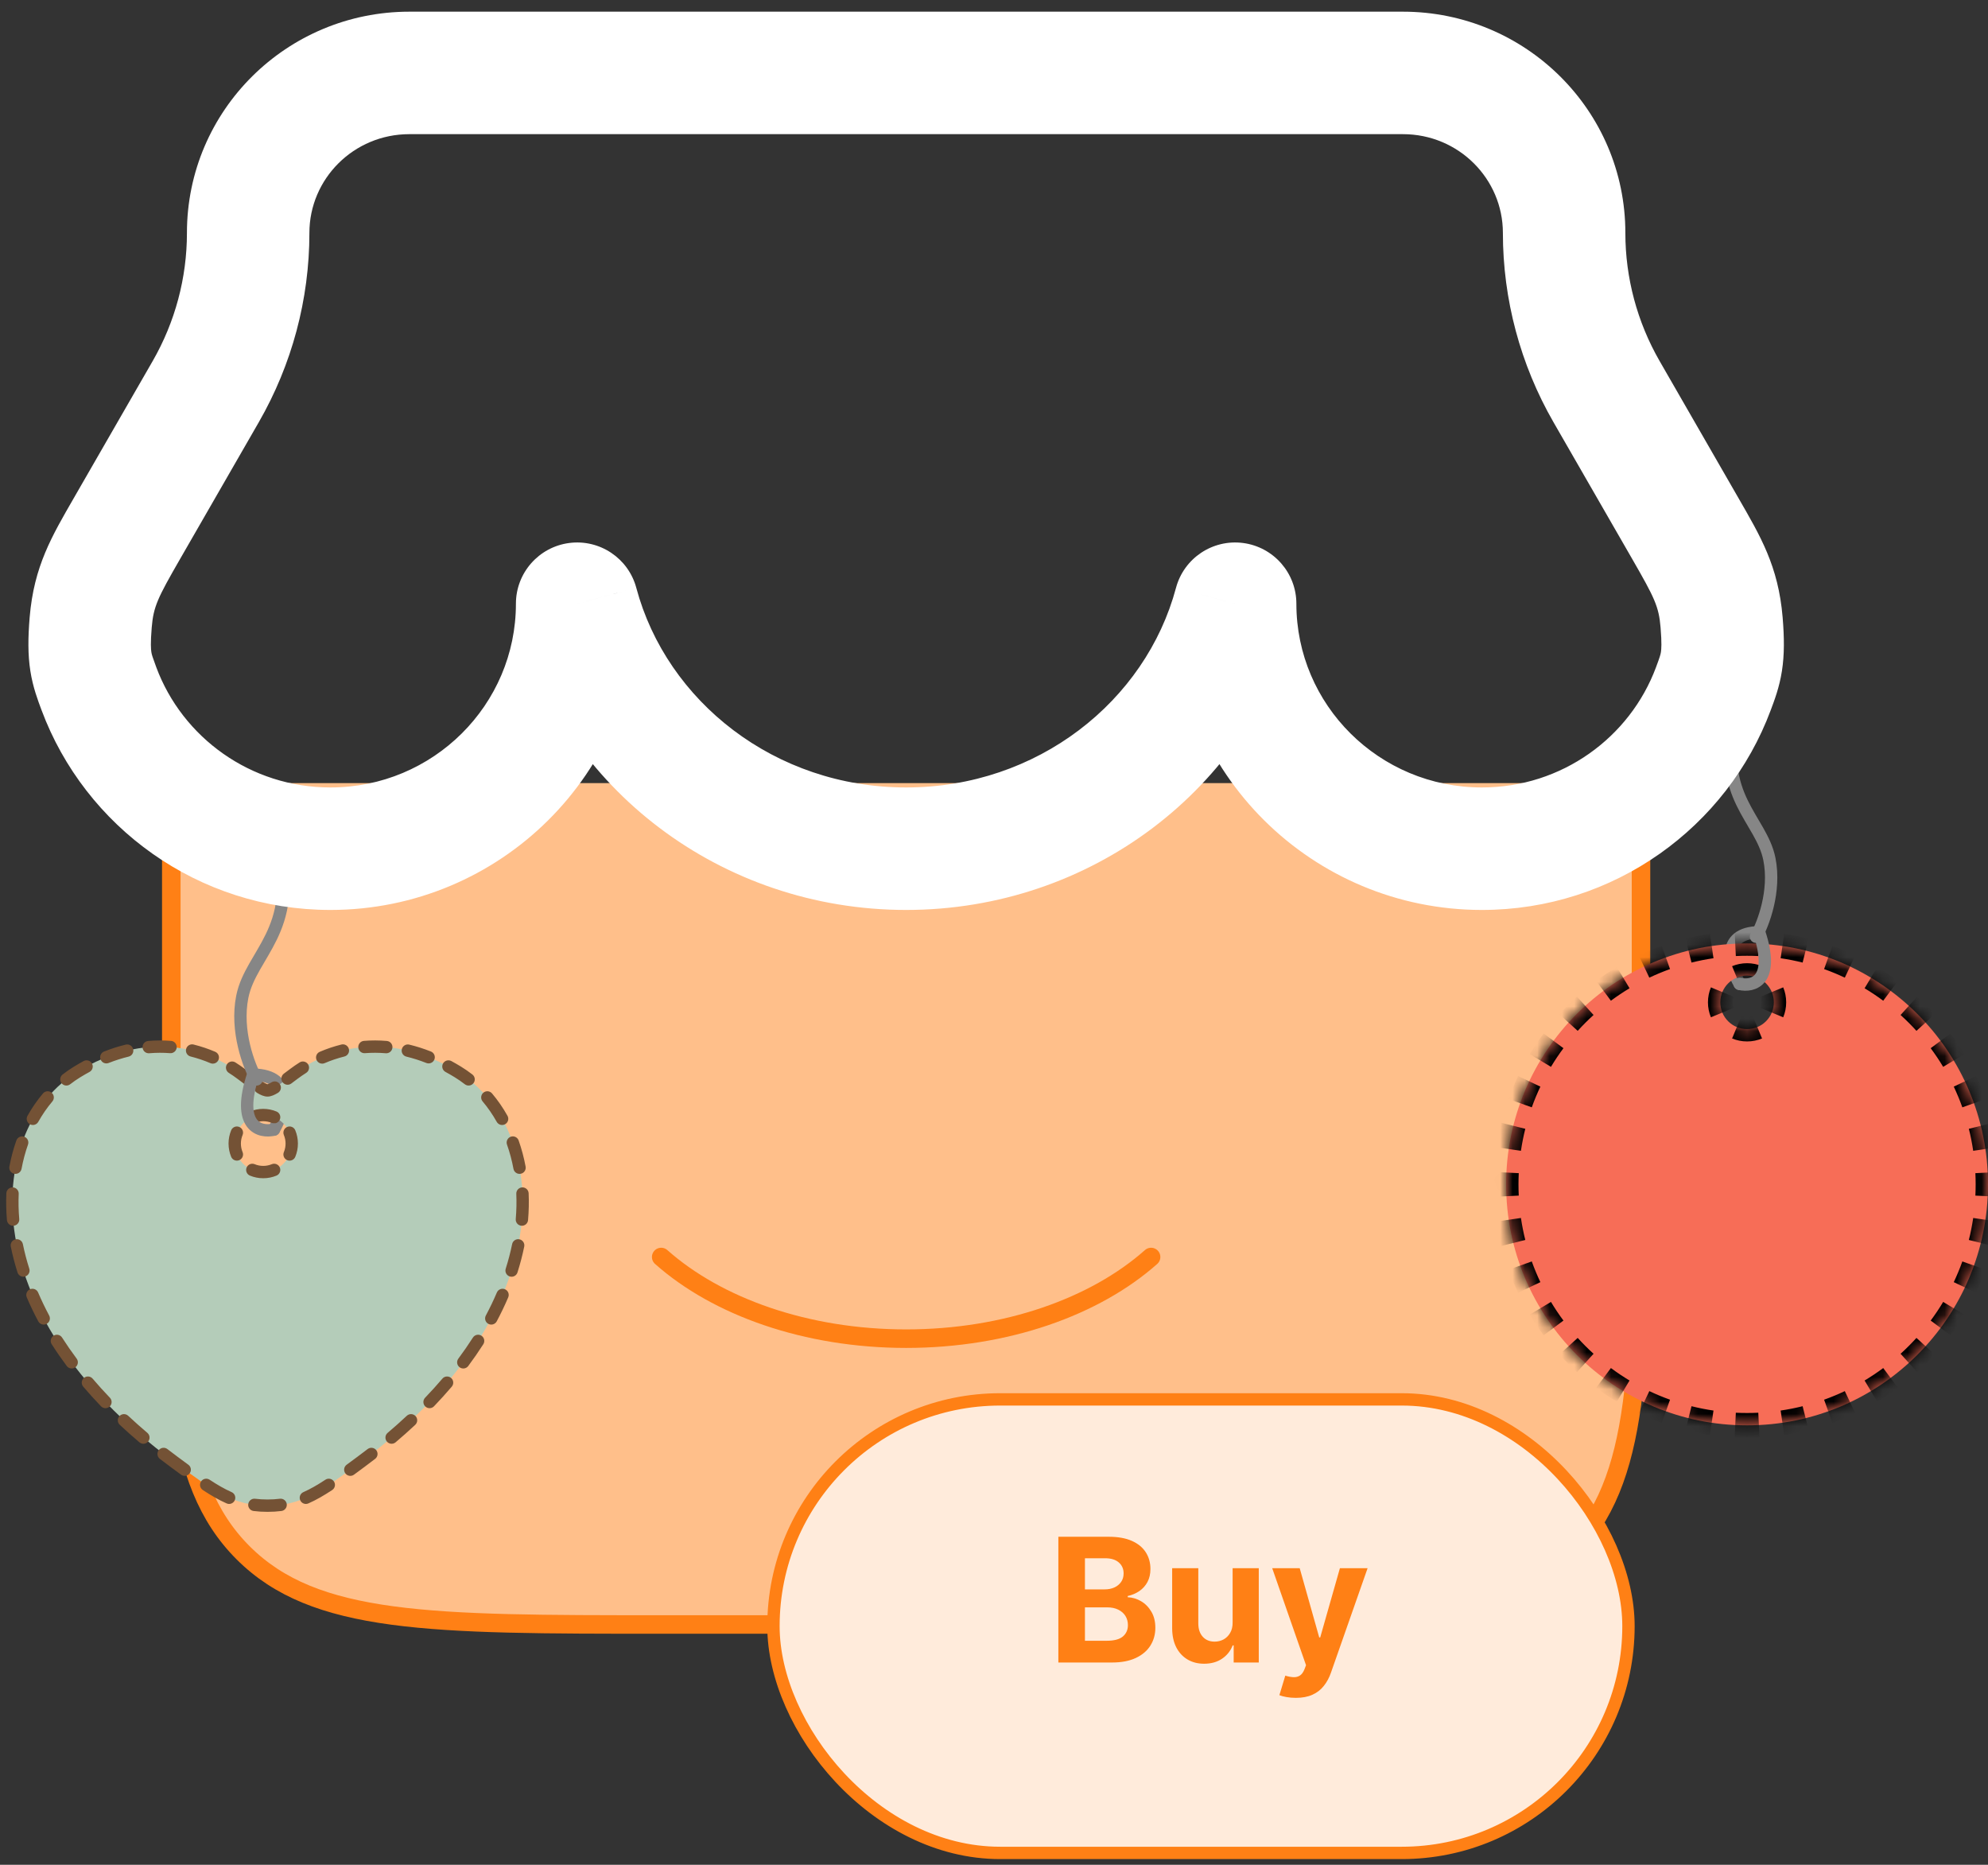
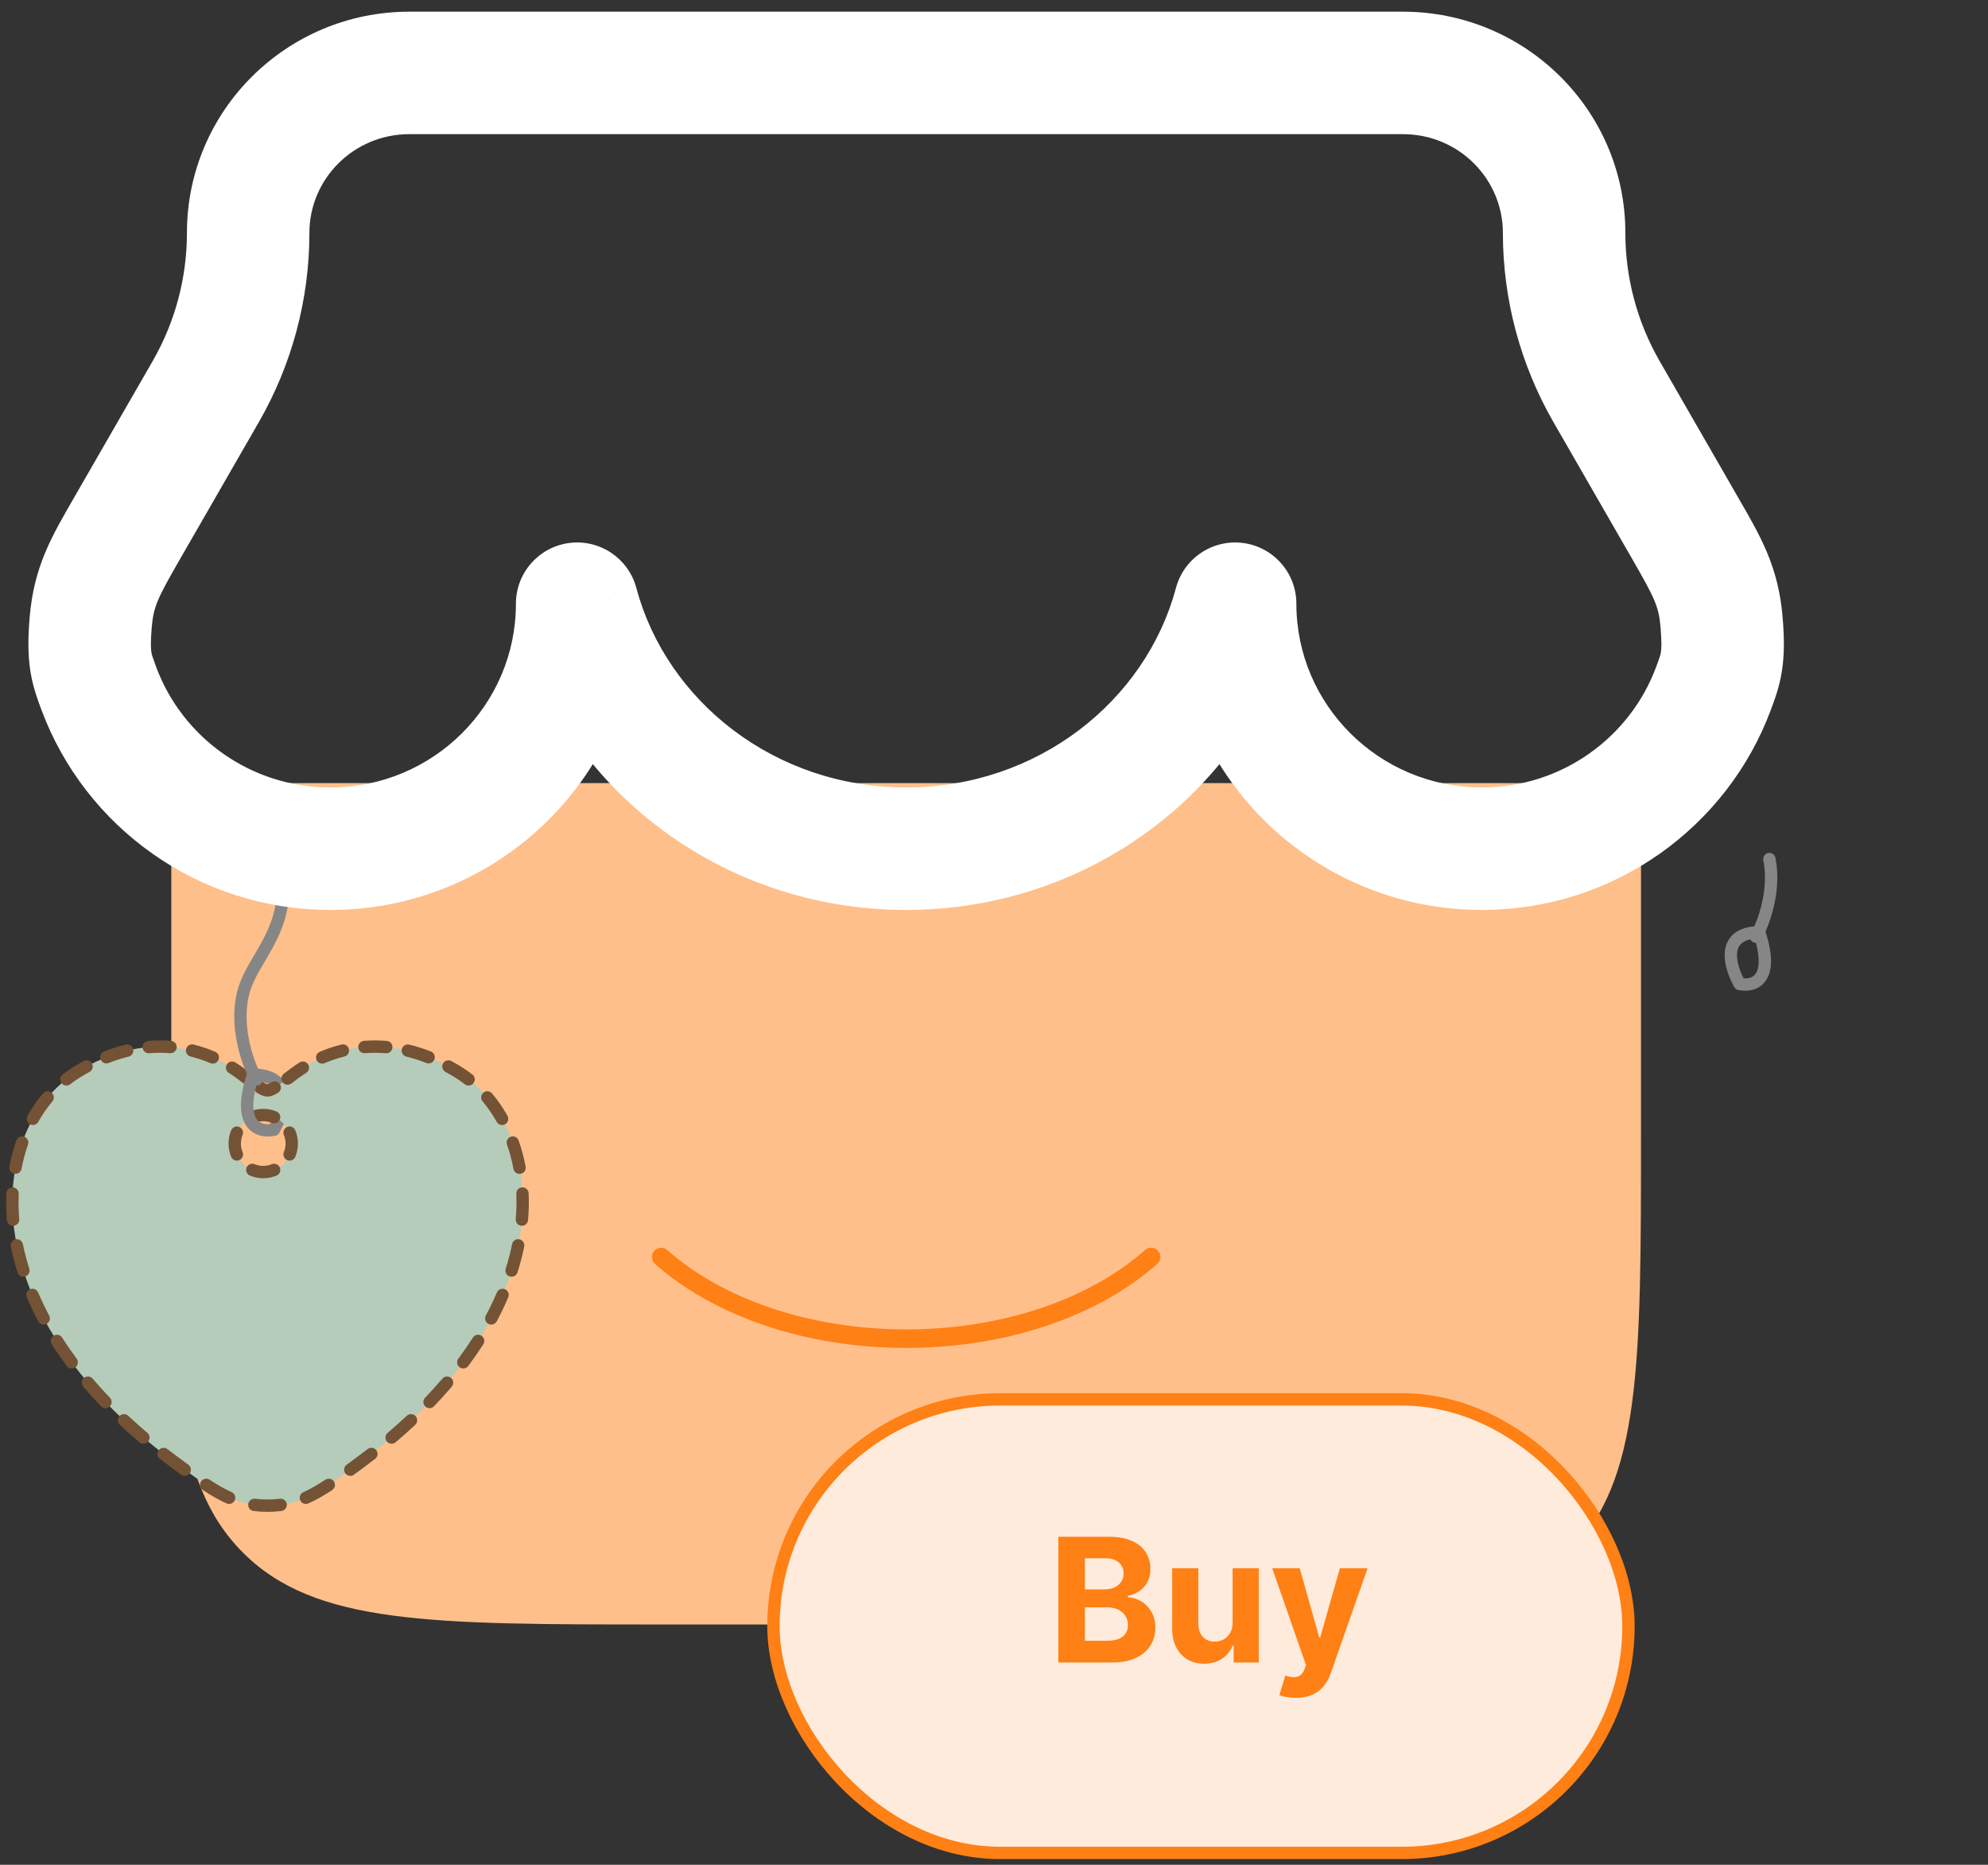
<svg xmlns="http://www.w3.org/2000/svg" width="161" height="151" viewBox="0 0 161 151" fill="none">
  <rect x="0" y="0" width="161" height="151" fill="#333333" stroke="none" />
  <path d="M13.873 63.411V91.867C13.873 110.57 13.873 119.921 19.683 125.731C25.493 131.542 34.845 131.542 53.548 131.542H93.222C111.925 131.542 121.277 131.542 127.087 125.731C132.897 119.921 132.897 110.57 132.897 91.867V63.411" fill="#FFBF8A" />
-   <path d="M13.873 63.411V91.867C13.873 110.57 13.873 119.921 19.683 125.731C25.493 131.542 34.845 131.542 53.548 131.542H93.222C111.925 131.542 121.277 131.542 127.087 125.731C132.897 119.921 132.897 110.57 132.897 91.867V63.411L118.724 67.287L99.212 56.907L87.504 63.411L73.195 67.287L56.935 63.411L47.83 56.907L32.22 67.287L13.873 63.411Z" stroke="#FF8015" stroke-width="1.5" />
  <path d="M93.222 101.786C88.699 105.801 81.497 108.398 73.385 108.398C65.273 108.398 58.071 105.801 53.547 101.786" stroke="#FF8015" stroke-width="1.5" stroke-linecap="round" />
  <path d="M22.187 91.471C23.037 90.009 23.89 87.073 20.502 87.019" stroke="#868686" stroke-linecap="round" />
  <path fill-rule="evenodd" clip-rule="evenodd" d="M23.801 86.955C26.707 84.775 31.543 83.406 37.084 86.802C44.356 91.261 46.002 105.968 29.228 118.376C26.033 120.74 24.435 121.921 21.664 121.921C18.892 121.921 17.295 120.74 14.1 118.376L14.1 118.376C-2.675 105.968 -1.029 91.261 6.243 86.802C11.785 83.406 16.621 84.775 19.526 86.955L19.528 86.957C20.718 87.85 21.314 88.296 21.664 88.296C22.014 88.296 22.609 87.85 23.799 86.957L23.801 86.955ZM21.318 94.908C22.593 94.908 23.627 93.874 23.627 92.599C23.627 91.324 22.593 90.29 21.318 90.29C20.043 90.29 19.009 91.324 19.009 92.599C19.009 93.874 20.043 94.908 21.318 94.908Z" fill="#B4CCB9" />
  <path d="M37.084 86.802L37.346 86.376L37.346 86.376L37.084 86.802ZM23.801 86.955L23.501 86.555L23.501 86.555L23.801 86.955ZM29.228 118.376L29.525 118.778L29.525 118.778L29.228 118.376ZM14.1 118.376L13.788 118.767L13.795 118.773L13.803 118.778L14.1 118.376ZM14.1 118.376L14.412 117.986L14.405 117.98L14.397 117.974L14.1 118.376ZM6.243 86.802L5.982 86.376L5.982 86.376L6.243 86.802ZM19.526 86.955L19.226 87.355L19.226 87.355L19.526 86.955ZM19.528 86.957L19.828 86.557L19.828 86.557L19.528 86.957ZM23.799 86.957L24.099 87.356L24.099 87.356L23.799 86.957ZM36.554 85.919C36.311 85.788 36.008 85.878 35.876 86.121C35.745 86.364 35.835 86.667 36.078 86.799L36.554 85.919ZM34.53 86.075C34.787 86.177 35.078 86.05 35.179 85.793C35.28 85.537 35.154 85.246 34.897 85.145L34.53 86.075ZM33.147 84.588C32.878 84.523 32.608 84.688 32.543 84.957C32.478 85.225 32.643 85.495 32.911 85.56L33.147 84.588ZM31.241 85.287C31.517 85.31 31.759 85.106 31.782 84.831C31.805 84.556 31.601 84.314 31.326 84.291L31.241 85.287ZM29.477 84.284C29.201 84.305 28.995 84.546 29.017 84.821C29.039 85.097 29.279 85.302 29.555 85.281L29.477 84.284ZM27.89 85.55C28.159 85.484 28.322 85.213 28.255 84.945C28.189 84.677 27.918 84.513 27.65 84.58L27.89 85.55ZM25.897 85.169C25.643 85.278 25.526 85.572 25.634 85.826C25.743 86.08 26.037 86.197 26.291 86.088L25.897 85.169ZM24.796 86.876C25.03 86.728 25.099 86.419 24.952 86.186C24.804 85.952 24.495 85.883 24.262 86.031L24.796 86.876ZM23.501 86.555C23.28 86.721 23.235 87.035 23.401 87.256C23.567 87.476 23.88 87.521 24.101 87.355L23.501 86.555ZM24.1 87.356C24.321 87.19 24.365 86.877 24.2 86.656C24.034 86.435 23.72 86.391 23.5 86.556L24.1 87.356ZM22.992 86.936C22.77 87.101 22.724 87.415 22.889 87.636C23.054 87.858 23.367 87.903 23.589 87.739L22.992 86.936ZM22.507 88.495C22.744 88.352 22.82 88.045 22.677 87.809C22.535 87.572 22.227 87.496 21.991 87.639L22.507 88.495ZM21.337 87.639C21.1 87.496 20.793 87.572 20.65 87.809C20.508 88.045 20.584 88.352 20.82 88.495L21.337 87.639ZM19.739 87.739C19.96 87.903 20.274 87.858 20.438 87.636C20.603 87.415 20.557 87.101 20.336 86.936L19.739 87.739ZM19.828 86.556C19.607 86.391 19.294 86.435 19.128 86.656C18.962 86.877 19.007 87.19 19.228 87.356L19.828 86.556ZM19.227 87.355C19.448 87.521 19.761 87.476 19.927 87.255C20.093 87.035 20.048 86.721 19.827 86.555L19.227 87.355ZM19.066 86.031C18.832 85.883 18.523 85.952 18.376 86.186C18.228 86.419 18.298 86.728 18.531 86.876L19.066 86.031ZM17.037 86.088C17.29 86.197 17.584 86.08 17.693 85.826C17.802 85.572 17.685 85.278 17.431 85.169L17.037 86.088ZM15.678 84.58C15.41 84.513 15.139 84.677 15.072 84.945C15.006 85.213 15.169 85.484 15.437 85.55L15.678 84.58ZM13.773 85.281C14.048 85.302 14.289 85.097 14.31 84.821C14.332 84.546 14.126 84.305 13.851 84.284L13.773 85.281ZM12.002 84.291C11.727 84.314 11.522 84.556 11.546 84.831C11.569 85.106 11.811 85.31 12.086 85.287L12.002 84.291ZM10.416 85.56C10.685 85.495 10.85 85.225 10.784 84.957C10.72 84.688 10.449 84.523 10.181 84.588L10.416 85.56ZM8.431 85.145C8.174 85.246 8.047 85.537 8.149 85.793C8.25 86.05 8.54 86.177 8.797 86.075L8.431 85.145ZM7.25 86.799C7.493 86.667 7.583 86.364 7.451 86.121C7.32 85.878 7.017 85.788 6.774 85.919L7.25 86.799ZM5.07 87.008C4.852 87.177 4.813 87.491 4.982 87.709C5.152 87.927 5.466 87.967 5.684 87.797L5.07 87.008ZM4.242 89.187C4.42 88.976 4.394 88.66 4.183 88.482C3.972 88.304 3.656 88.331 3.478 88.542L4.242 89.187ZM2.227 90.352C2.092 90.592 2.178 90.897 2.419 91.032C2.66 91.168 2.964 91.082 3.099 90.841L2.227 90.352ZM2.267 92.684C2.359 92.423 2.223 92.138 1.963 92.046C1.702 91.954 1.417 92.09 1.325 92.35L2.267 92.684ZM0.761 94.463C0.71 94.735 0.889 94.996 1.16 95.046C1.432 95.097 1.693 94.918 1.744 94.647L0.761 94.463ZM1.515 96.67C1.527 96.394 1.313 96.16 1.037 96.148C0.761 96.136 0.527 96.35 0.515 96.626L1.515 96.67ZM0.562 98.797C0.586 99.073 0.828 99.277 1.103 99.253C1.378 99.23 1.582 98.988 1.559 98.713L0.562 98.797ZM1.853 100.743C1.798 100.472 1.534 100.298 1.263 100.353C0.992 100.408 0.818 100.672 0.873 100.943L1.853 100.743ZM1.418 103.035C1.502 103.298 1.783 103.444 2.046 103.361C2.309 103.277 2.455 102.996 2.372 102.733L1.418 103.035ZM3.088 104.661C2.98 104.407 2.686 104.289 2.432 104.397C2.178 104.506 2.06 104.799 2.168 105.053L3.088 104.661ZM3.099 106.995C3.229 107.238 3.532 107.33 3.776 107.2C4.02 107.07 4.112 106.768 3.982 106.524L3.099 106.995ZM5.028 108.31C4.88 108.077 4.57 108.009 4.338 108.158C4.105 108.307 4.037 108.616 4.186 108.848L5.028 108.31ZM5.406 110.612C5.571 110.833 5.884 110.879 6.106 110.714C6.327 110.549 6.373 110.236 6.208 110.014L5.406 110.612ZM7.502 111.636C7.323 111.426 7.007 111.4 6.797 111.579C6.587 111.758 6.561 112.074 6.741 112.284L7.502 111.636ZM8.179 113.874C8.37 114.073 8.686 114.079 8.886 113.888C9.085 113.697 9.091 113.381 8.9 113.181L8.179 113.874ZM10.381 114.643C10.18 114.454 9.863 114.465 9.675 114.666C9.486 114.868 9.496 115.184 9.698 115.373L10.381 114.643ZM11.289 116.79C11.5 116.968 11.815 116.942 11.994 116.732C12.172 116.521 12.146 116.205 11.936 116.027L11.289 116.79ZM13.557 117.339C13.338 117.17 13.024 117.21 12.855 117.428C12.687 117.647 12.727 117.961 12.945 118.13L13.557 117.339ZM13.787 118.767C14.003 118.939 14.318 118.904 14.49 118.689C14.663 118.473 14.628 118.158 14.412 117.986L13.787 118.767ZM14.412 117.986C14.197 117.813 13.882 117.848 13.71 118.064C13.537 118.28 13.572 118.594 13.788 118.767L14.412 117.986ZM14.662 119.412C14.885 119.576 15.198 119.528 15.361 119.305C15.524 119.082 15.476 118.769 15.254 118.606L14.662 119.412ZM16.975 119.82C16.745 119.668 16.434 119.732 16.282 119.963C16.13 120.193 16.194 120.503 16.425 120.655L16.975 119.82ZM18.354 121.739C18.607 121.851 18.902 121.736 19.013 121.484C19.125 121.231 19.01 120.936 18.758 120.824L18.354 121.739ZM20.663 121.361C20.389 121.326 20.139 121.52 20.104 121.794C20.069 122.068 20.263 122.318 20.537 122.353L20.663 121.361ZM22.791 122.353C23.064 122.318 23.258 122.068 23.224 121.794C23.189 121.52 22.938 121.326 22.664 121.361L22.791 122.353ZM24.57 120.824C24.317 120.936 24.203 121.231 24.314 121.484C24.426 121.736 24.721 121.851 24.974 121.739L24.57 120.824ZM26.903 120.655C27.134 120.503 27.197 120.193 27.045 119.963C26.893 119.732 26.583 119.668 26.353 119.82L26.903 120.655ZM28.074 118.606C27.852 118.769 27.803 119.082 27.967 119.305C28.13 119.527 28.443 119.576 28.666 119.412L28.074 118.606ZM30.383 118.13C30.601 117.961 30.641 117.647 30.472 117.428C30.303 117.21 29.989 117.17 29.771 117.339L30.383 118.13ZM31.392 116.027C31.181 116.205 31.155 116.521 31.334 116.732C31.512 116.942 31.828 116.968 32.039 116.79L31.392 116.027ZM33.63 115.373C33.831 115.184 33.842 114.868 33.653 114.666C33.464 114.465 33.148 114.454 32.946 114.643L33.63 115.373ZM34.427 113.181C34.236 113.381 34.243 113.697 34.442 113.888C34.641 114.079 34.958 114.073 35.149 113.874L34.427 113.181ZM36.587 112.284C36.766 112.074 36.741 111.758 36.531 111.579C36.32 111.4 36.005 111.426 35.826 111.636L36.587 112.284ZM37.12 110.014C36.955 110.236 37 110.549 37.222 110.714C37.443 110.879 37.757 110.833 37.922 110.612L37.12 110.014ZM39.142 108.848C39.29 108.616 39.222 108.307 38.99 108.158C38.757 108.009 38.448 108.077 38.299 108.31L39.142 108.848ZM39.346 106.524C39.216 106.768 39.308 107.07 39.552 107.2C39.795 107.33 40.098 107.238 40.228 106.995L39.346 106.524ZM41.159 105.053C41.267 104.799 41.149 104.506 40.895 104.397C40.641 104.289 40.347 104.407 40.239 104.661L41.159 105.053ZM40.956 102.733C40.872 102.996 41.018 103.277 41.281 103.361C41.545 103.444 41.826 103.298 41.909 103.035L40.956 102.733ZM42.455 100.943C42.51 100.672 42.335 100.408 42.065 100.353C41.794 100.298 41.53 100.472 41.475 100.743L42.455 100.943ZM41.769 98.713C41.745 98.988 41.95 99.23 42.225 99.254C42.5 99.277 42.742 99.073 42.765 98.797L41.769 98.713ZM42.812 96.626C42.8 96.35 42.567 96.136 42.291 96.148C42.015 96.16 41.801 96.394 41.813 96.67L42.812 96.626ZM41.584 94.647C41.635 94.918 41.896 95.097 42.167 95.046C42.439 94.996 42.618 94.735 42.567 94.463L41.584 94.647ZM42.003 92.35C41.911 92.09 41.625 91.954 41.365 92.046C41.105 92.138 40.968 92.423 41.06 92.684L42.003 92.35ZM40.228 90.841C40.363 91.082 40.668 91.168 40.909 91.032C41.15 90.897 41.235 90.592 41.1 90.352L40.228 90.841ZM39.849 88.542C39.671 88.331 39.356 88.304 39.145 88.482C38.934 88.66 38.907 88.976 39.085 89.187L39.849 88.542ZM37.644 87.797C37.862 87.967 38.176 87.927 38.345 87.709C38.515 87.491 38.475 87.177 38.258 87.008L37.644 87.797ZM23.913 91.524C23.808 91.269 23.515 91.148 23.26 91.254C23.005 91.359 22.884 91.652 22.989 91.907L23.913 91.524ZM22.01 90.928C22.265 91.033 22.558 90.912 22.663 90.657C22.769 90.402 22.648 90.11 22.393 90.004L22.01 90.928ZM20.242 90.004C19.987 90.11 19.866 90.402 19.972 90.657C20.078 90.912 20.37 91.033 20.625 90.928L20.242 90.004ZM19.646 91.907C19.752 91.652 19.631 91.359 19.376 91.254C19.121 91.148 18.828 91.269 18.722 91.524L19.646 91.907ZM18.722 93.675C18.828 93.93 19.121 94.051 19.376 93.945C19.631 93.839 19.752 93.547 19.646 93.292L18.722 93.675ZM20.625 94.271C20.37 94.165 20.078 94.286 19.972 94.541C19.866 94.796 19.987 95.089 20.242 95.195L20.625 94.271ZM22.393 95.195C22.648 95.089 22.769 94.796 22.663 94.541C22.558 94.286 22.265 94.165 22.01 94.271L22.393 95.195ZM22.989 93.292C22.884 93.547 23.005 93.839 23.26 93.945C23.515 94.051 23.808 93.93 23.913 93.675L22.989 93.292ZM37.346 86.376C37.08 86.214 36.816 86.061 36.554 85.919L36.078 86.799C36.325 86.932 36.573 87.076 36.823 87.229L37.346 86.376ZM34.897 85.145C34.304 84.911 33.72 84.727 33.147 84.588L32.911 85.56C33.439 85.688 33.979 85.858 34.53 86.075L34.897 85.145ZM31.326 84.291C30.69 84.237 30.073 84.237 29.477 84.284L29.555 85.281C30.097 85.238 30.66 85.238 31.241 85.287L31.326 84.291ZM27.65 84.58C27.033 84.733 26.448 84.933 25.897 85.169L26.291 86.088C26.794 85.873 27.328 85.69 27.89 85.55L27.65 84.58ZM24.262 86.031C23.996 86.199 23.742 86.374 23.501 86.555L24.101 87.355C24.322 87.19 24.553 87.029 24.796 86.876L24.262 86.031ZM23.501 86.555L23.501 86.555L24.101 87.355L24.101 87.355L23.501 86.555ZM23.5 86.556L23.499 86.557L24.099 87.356L24.1 87.356L23.5 86.556ZM23.499 86.557C23.316 86.694 23.147 86.821 22.992 86.936L23.589 87.739C23.746 87.622 23.916 87.494 24.099 87.356L23.499 86.557ZM21.991 87.639C21.877 87.707 21.793 87.75 21.732 87.774C21.669 87.799 21.651 87.796 21.664 87.796V88.796C21.959 88.796 22.25 88.65 22.507 88.495L21.991 87.639ZM21.664 87.796C21.676 87.796 21.659 87.799 21.596 87.774C21.535 87.75 21.451 87.707 21.337 87.639L20.82 88.495C21.077 88.65 21.369 88.796 21.664 88.796V87.796ZM20.336 86.936C20.18 86.821 20.012 86.694 19.828 86.557L19.228 87.356C19.411 87.494 19.581 87.622 19.739 87.739L20.336 86.936ZM19.828 86.557L19.828 86.556L19.228 87.356L19.228 87.356L19.828 86.557ZM19.827 86.555L19.826 86.555L19.226 87.355L19.227 87.355L19.827 86.555ZM19.826 86.555C19.585 86.374 19.331 86.199 19.066 86.031L18.531 86.876C18.774 87.029 19.006 87.19 19.226 87.355L19.826 86.555ZM17.431 85.169C16.88 84.933 16.294 84.733 15.678 84.58L15.437 85.55C15.999 85.69 16.533 85.873 17.037 86.088L17.431 85.169ZM13.851 84.284C13.255 84.237 12.638 84.237 12.002 84.291L12.086 85.287C12.667 85.238 13.23 85.238 13.773 85.281L13.851 84.284ZM10.181 84.588C9.608 84.727 9.024 84.911 8.431 85.145L8.797 86.075C9.349 85.858 9.889 85.688 10.416 85.56L10.181 84.588ZM6.774 85.919C6.511 86.061 6.247 86.214 5.982 86.376L6.505 87.229C6.755 87.075 7.003 86.932 7.25 86.799L6.774 85.919ZM5.982 86.376C5.667 86.569 5.363 86.78 5.07 87.008L5.684 87.797C5.948 87.592 6.222 87.402 6.505 87.229L5.982 86.376ZM3.478 88.542C3.013 89.093 2.594 89.699 2.227 90.352L3.099 90.841C3.436 90.242 3.819 89.688 4.242 89.187L3.478 88.542ZM1.325 92.35C1.087 93.022 0.898 93.728 0.761 94.463L1.744 94.647C1.872 93.961 2.048 93.305 2.267 92.684L1.325 92.35ZM0.515 96.626C0.485 97.331 0.499 98.056 0.562 98.797L1.559 98.713C1.499 98.013 1.486 97.331 1.515 96.67L0.515 96.626ZM0.873 100.943C1.013 101.63 1.194 102.328 1.418 103.035L2.372 102.733C2.158 102.059 1.986 101.395 1.853 100.743L0.873 100.943ZM2.168 105.053C2.442 105.696 2.752 106.344 3.099 106.995L3.982 106.524C3.648 105.898 3.351 105.277 3.088 104.661L2.168 105.053ZM4.186 108.848C4.561 109.435 4.968 110.023 5.406 110.612L6.208 110.014C5.783 109.444 5.391 108.876 5.028 108.31L4.186 108.848ZM6.741 112.284C7.192 112.815 7.672 113.345 8.179 113.874L8.9 113.181C8.407 112.667 7.941 112.151 7.502 111.636L6.741 112.284ZM9.698 115.373C10.205 115.847 10.735 116.32 11.289 116.79L11.936 116.027C11.394 115.567 10.876 115.106 10.381 114.643L9.698 115.373ZM12.945 118.13C13.226 118.347 13.511 118.563 13.803 118.778L14.397 117.974C14.112 117.763 13.832 117.551 13.557 117.339L12.945 118.13ZM13.787 118.767L13.787 118.767L14.412 117.986L14.412 117.986L13.787 118.767ZM13.788 118.767L13.788 118.767L14.412 117.986L14.412 117.986L13.788 118.767ZM13.803 118.778C14.102 119 14.388 119.211 14.662 119.412L15.254 118.606C14.981 118.406 14.697 118.196 14.397 117.974L13.803 118.778ZM16.425 120.655C17.091 121.095 17.718 121.459 18.354 121.739L18.758 120.824C18.191 120.574 17.615 120.242 16.975 119.82L16.425 120.655ZM20.537 122.353C20.897 122.399 21.271 122.421 21.664 122.421V121.421C21.309 121.421 20.978 121.401 20.663 121.361L20.537 122.353ZM21.664 122.421C22.057 122.421 22.43 122.399 22.791 122.353L22.664 121.361C22.349 121.401 22.018 121.421 21.664 121.421V122.421ZM24.974 121.739C25.61 121.459 26.237 121.095 26.903 120.655L26.353 119.82C25.713 120.242 25.137 120.574 24.57 120.824L24.974 121.739ZM28.666 119.412C28.94 119.211 29.226 118.999 29.525 118.778L28.93 117.974C28.631 118.196 28.347 118.406 28.074 118.606L28.666 119.412ZM29.525 118.778C29.816 118.563 30.102 118.347 30.383 118.13L29.771 117.339C29.496 117.551 29.216 117.763 28.93 117.974L29.525 118.778ZM32.039 116.79C32.593 116.32 33.123 115.847 33.63 115.373L32.946 114.643C32.452 115.106 31.934 115.567 31.392 116.027L32.039 116.79ZM35.149 113.874C35.656 113.345 36.135 112.815 36.587 112.284L35.826 111.636C35.387 112.151 34.921 112.667 34.427 113.181L35.149 113.874ZM37.922 110.612C38.36 110.023 38.766 109.435 39.142 108.848L38.299 108.31C37.937 108.876 37.544 109.444 37.12 110.014L37.922 110.612ZM40.228 106.995C40.575 106.344 40.885 105.696 41.159 105.053L40.239 104.661C39.977 105.277 39.68 105.898 39.346 106.524L40.228 106.995ZM41.909 103.035C42.133 102.328 42.314 101.63 42.455 100.943L41.475 100.743C41.342 101.395 41.169 102.059 40.956 102.733L41.909 103.035ZM42.765 98.797C42.828 98.056 42.843 97.331 42.812 96.626L41.813 96.67C41.842 97.331 41.828 98.013 41.769 98.713L42.765 98.797ZM42.567 94.463C42.43 93.728 42.24 93.022 42.003 92.35L41.06 92.684C41.28 93.305 41.456 93.961 41.584 94.647L42.567 94.463ZM41.1 90.352C40.734 89.699 40.315 89.093 39.849 88.542L39.085 89.187C39.509 89.688 39.892 90.242 40.228 90.841L41.1 90.352ZM38.258 87.008C37.964 86.78 37.66 86.569 37.346 86.376L36.823 87.229C37.106 87.402 37.379 87.592 37.644 87.797L38.258 87.008ZM24.127 92.599C24.127 92.219 24.051 91.856 23.913 91.524L22.989 91.907C23.078 92.12 23.127 92.353 23.127 92.599H24.127ZM22.393 90.004C22.061 89.866 21.698 89.79 21.318 89.79V90.79C21.564 90.79 21.797 90.839 22.01 90.928L22.393 90.004ZM21.318 89.79C20.938 89.79 20.574 89.866 20.242 90.004L20.625 90.928C20.838 90.839 21.072 90.79 21.318 90.79V89.79ZM18.722 91.524C18.585 91.856 18.509 92.219 18.509 92.599H19.509C19.509 92.353 19.558 92.12 19.646 91.907L18.722 91.524ZM18.509 92.599C18.509 92.979 18.585 93.343 18.722 93.675L19.646 93.292C19.558 93.079 19.509 92.846 19.509 92.599H18.509ZM20.242 95.195C20.574 95.332 20.938 95.408 21.318 95.408V94.408C21.072 94.408 20.838 94.359 20.625 94.271L20.242 95.195ZM21.318 95.408C21.698 95.408 22.061 95.332 22.393 95.195L22.01 94.271C21.797 94.359 21.564 94.408 21.318 94.408V95.408ZM23.913 93.675C24.051 93.343 24.127 92.979 24.127 92.599H23.127C23.127 92.846 23.078 93.079 22.989 93.292L23.913 93.675Z" fill="#745235" />
  <path d="M22.186 91.471C21.043 91.74 19.105 91.227 20.502 87.019" stroke="#868686" stroke-linecap="round" />
  <path d="M20.777 87.405C20.161 86.327 19.069 83.48 19.623 80.709C20.315 77.246 24.24 75.283 22.509 68.588" stroke="#868686" stroke-linecap="round" />
  <path d="M140.889 79.669C140.091 78.297 139.29 75.54 142.471 75.489" stroke="#868686" stroke-linecap="round" />
  <mask id="path-10-inside-1_1_2763" fill="white">
    <path fill-rule="evenodd" clip-rule="evenodd" d="M141.488 76.393C152.264 76.393 161 85.129 161 95.905C161 106.682 152.264 115.417 141.488 115.417C130.712 115.417 121.976 106.682 121.976 95.905C121.976 85.129 130.712 76.393 141.488 76.393ZM141.488 83.331C140.291 83.331 139.32 82.36 139.32 81.163C139.32 79.966 140.291 78.995 141.488 78.995C142.686 78.995 143.656 79.966 143.656 81.163C143.656 82.36 142.686 83.331 141.488 83.331Z" />
  </mask>
-   <path fill-rule="evenodd" clip-rule="evenodd" d="M141.488 76.393C152.264 76.393 161 85.129 161 95.905C161 106.682 152.264 115.417 141.488 115.417C130.712 115.417 121.976 106.682 121.976 95.905C121.976 85.129 130.712 76.393 141.488 76.393ZM141.488 83.331C140.291 83.331 139.32 82.36 139.32 81.163C139.32 79.966 140.291 78.995 141.488 78.995C142.686 78.995 143.656 79.966 143.656 81.163C143.656 82.36 142.686 83.331 141.488 83.331Z" fill="#F76D57" />
-   <path d="M160.5 95.905C160.5 95.592 160.492 95.281 160.477 94.972L161.476 94.923C161.492 95.249 161.5 95.576 161.5 95.905H160.5ZM160.297 93.114C160.205 92.493 160.084 91.883 159.934 91.284L160.905 91.041C161.062 91.672 161.19 92.315 161.286 92.968L160.297 93.114ZM159.394 89.498C159.183 88.91 158.944 88.335 158.679 87.775L159.583 87.347C159.862 87.936 160.113 88.542 160.335 89.161L159.394 89.498ZM157.798 86.13C157.477 85.596 157.13 85.078 156.76 84.579L157.563 83.983C157.953 84.508 158.317 85.053 158.655 85.615L157.798 86.13ZM155.575 83.138C155.157 82.677 154.717 82.236 154.256 81.818L154.927 81.077C155.412 81.517 155.876 81.981 156.316 82.466L155.575 83.138ZM152.814 80.633C152.315 80.263 151.797 79.916 151.263 79.595L151.778 78.738C152.34 79.076 152.885 79.441 153.41 79.83L152.814 80.633ZM149.618 78.714C149.058 78.449 148.483 78.21 147.895 77.999L148.232 77.058C148.851 77.28 149.457 77.531 150.046 77.81L149.618 78.714ZM146.109 77.459C145.51 77.309 144.9 77.188 144.279 77.097L144.425 76.107C145.078 76.203 145.721 76.331 146.352 76.488L146.109 77.459ZM142.421 76.916C142.112 76.901 141.801 76.893 141.488 76.893V75.893C141.817 75.893 142.144 75.901 142.47 75.917L142.421 76.916ZM141.488 76.893C141.175 76.893 140.863 76.901 140.554 76.916L140.506 75.917C140.831 75.901 141.159 75.893 141.488 75.893V76.893ZM138.696 77.097C138.076 77.188 137.465 77.309 136.866 77.459L136.624 76.488C137.255 76.331 137.898 76.203 138.551 76.107L138.696 77.097ZM135.081 77.999C134.492 78.21 133.917 78.449 133.357 78.714L132.929 77.81C133.519 77.531 134.124 77.28 134.744 77.058L135.081 77.999ZM131.713 79.595C131.178 79.916 130.661 80.263 130.162 80.633L129.566 79.83C130.091 79.441 130.635 79.076 131.198 78.738L131.713 79.595ZM128.72 81.818C128.259 82.236 127.819 82.677 127.4 83.138L126.66 82.466C127.1 81.981 127.563 81.517 128.048 81.077L128.72 81.818ZM126.216 84.579C125.845 85.078 125.499 85.596 125.178 86.13L124.32 85.615C124.658 85.053 125.023 84.508 125.413 83.983L126.216 84.579ZM124.297 87.775C124.031 88.335 123.793 88.91 123.582 89.498L122.641 89.161C122.862 88.542 123.114 87.936 123.393 87.347L124.297 87.775ZM123.041 91.284C122.891 91.883 122.77 92.493 122.679 93.114L121.69 92.968C121.786 92.315 121.913 91.672 122.071 91.041L123.041 91.284ZM122.498 94.972C122.483 95.281 122.476 95.592 122.476 95.905H121.476C121.476 95.576 121.484 95.249 121.499 94.923L122.498 94.972ZM122.476 95.905C122.476 96.218 122.483 96.53 122.498 96.839L121.499 96.887C121.484 96.562 121.476 96.234 121.476 95.905H122.476ZM122.679 98.697C122.77 99.317 122.891 99.928 123.041 100.527L122.071 100.769C121.913 100.138 121.786 99.495 121.69 98.842L122.679 98.697ZM123.582 102.312C123.793 102.901 124.031 103.476 124.297 104.036L123.393 104.464C123.114 103.874 122.862 103.269 122.641 102.649L123.582 102.312ZM125.178 105.68C125.499 106.215 125.845 106.732 126.216 107.231L125.413 107.827C125.023 107.302 124.658 106.758 124.32 106.195L125.178 105.68ZM127.4 108.673C127.819 109.134 128.259 109.575 128.72 109.993L128.048 110.733C127.563 110.293 127.1 109.83 126.66 109.345L127.4 108.673ZM130.162 111.177C130.661 111.548 131.178 111.894 131.713 112.215L131.198 113.073C130.635 112.735 130.091 112.37 129.566 111.98L130.162 111.177ZM133.357 113.096C133.917 113.362 134.492 113.6 135.081 113.811L134.744 114.753C134.124 114.531 133.519 114.279 132.929 114L133.357 113.096ZM136.866 114.352C137.465 114.502 138.076 114.623 138.696 114.714L138.551 115.703C137.898 115.607 137.255 115.48 136.624 115.322L136.866 114.352ZM140.554 114.895C140.863 114.91 141.175 114.917 141.488 114.917V115.917C141.159 115.917 140.831 115.91 140.506 115.894L140.554 114.895ZM141.488 114.917C141.801 114.917 142.112 114.91 142.421 114.895L142.47 115.894C142.144 115.91 141.817 115.917 141.488 115.917V114.917ZM144.279 114.714C144.9 114.623 145.51 114.502 146.109 114.352L146.352 115.322C145.721 115.48 145.078 115.607 144.425 115.703L144.279 114.714ZM147.895 113.811C148.483 113.6 149.058 113.362 149.618 113.096L150.046 114C149.457 114.279 148.851 114.531 148.232 114.753L147.895 113.811ZM151.263 112.215C151.797 111.894 152.315 111.548 152.814 111.177L153.41 111.98C152.885 112.37 152.34 112.735 151.778 113.073L151.263 112.215ZM154.256 109.993C154.717 109.575 155.157 109.134 155.575 108.673L156.316 109.345C155.876 109.83 155.412 110.293 154.927 110.733L154.256 109.993ZM156.76 107.231C157.13 106.732 157.477 106.215 157.798 105.68L158.655 106.195C158.317 106.758 157.953 107.302 157.563 107.827L156.76 107.231ZM158.679 104.036C158.944 103.476 159.183 102.901 159.394 102.312L160.335 102.649C160.113 103.269 159.862 103.874 159.583 104.464L158.679 104.036ZM159.934 100.527C160.084 99.928 160.205 99.317 160.297 98.697L161.286 98.842C161.19 99.495 161.062 100.138 160.905 100.769L159.934 100.527ZM160.477 96.839C160.492 96.53 160.5 96.218 160.5 95.905H161.5C161.5 96.234 161.492 96.562 161.476 96.887L160.477 96.839ZM138.82 81.163C138.82 80.802 138.892 80.457 139.023 80.142L139.947 80.525C139.865 80.721 139.82 80.936 139.82 81.163H138.82ZM140.467 78.698C140.782 78.567 141.127 78.495 141.488 78.495V79.495C141.261 79.495 141.046 79.54 140.85 79.621L140.467 78.698ZM141.488 78.495C141.849 78.495 142.194 78.567 142.51 78.698L142.127 79.621C141.931 79.54 141.715 79.495 141.488 79.495V78.495ZM143.954 80.142C144.084 80.457 144.156 80.802 144.156 81.163H143.156C143.156 80.936 143.111 80.721 143.03 80.525L143.954 80.142ZM144.156 81.163C144.156 81.524 144.084 81.869 143.954 82.184L143.03 81.801C143.111 81.605 143.156 81.39 143.156 81.163H144.156ZM142.51 83.628C142.194 83.759 141.849 83.831 141.488 83.831V82.831C141.715 82.831 141.931 82.786 142.127 82.705L142.51 83.628ZM141.488 83.831C141.127 83.831 140.782 83.759 140.467 83.628L140.85 82.705C141.046 82.786 141.261 82.831 141.488 82.831V83.831ZM139.023 82.184C138.892 81.869 138.82 81.524 138.82 81.163H139.82C139.82 81.39 139.865 81.605 139.947 81.801L139.023 82.184ZM160 95.905C160 95.6 159.993 95.297 159.978 94.996L161.976 94.899C161.992 95.233 162 95.568 162 95.905H160ZM159.802 93.187C159.713 92.583 159.595 91.988 159.449 91.405L161.39 90.92C161.551 91.567 161.682 92.226 161.781 92.896L159.802 93.187ZM158.923 89.667C158.718 89.094 158.485 88.534 158.227 87.989L160.034 87.133C160.321 87.737 160.579 88.358 160.806 88.993L158.923 89.667ZM157.369 86.388C157.057 85.867 156.719 85.363 156.359 84.878L157.964 83.685C158.364 84.223 158.738 84.781 159.084 85.358L157.369 86.388ZM155.205 83.473C154.798 83.024 154.369 82.596 153.92 82.188L155.263 80.707C155.76 81.158 156.235 81.633 156.686 82.13L155.205 83.473ZM152.515 81.034C152.03 80.674 151.526 80.336 151.005 80.024L152.035 78.309C152.612 78.656 153.17 79.029 153.708 79.429L152.515 81.034ZM149.404 79.166C148.859 78.908 148.299 78.675 147.726 78.47L148.4 76.587C149.035 76.814 149.656 77.072 150.26 77.359L149.404 79.166ZM145.988 77.944C145.405 77.798 144.81 77.68 144.206 77.591L144.497 75.612C145.167 75.711 145.826 75.842 146.473 76.003L145.988 77.944ZM142.397 77.415C142.096 77.4 141.793 77.393 141.488 77.393V75.393C141.825 75.393 142.16 75.401 142.494 75.417L142.397 77.415ZM141.488 77.393C141.183 77.393 140.88 77.4 140.578 77.415L140.482 75.417C140.815 75.401 141.151 75.393 141.488 75.393V77.393ZM138.769 77.591C138.165 77.68 137.571 77.798 136.987 77.944L136.503 76.003C137.15 75.842 137.809 75.711 138.478 75.612L138.769 77.591ZM135.249 78.47C134.676 78.675 134.117 78.908 133.572 79.166L132.715 77.359C133.32 77.072 133.94 76.814 134.575 76.587L135.249 78.47ZM131.97 80.024C131.45 80.336 130.946 80.674 130.46 81.034L129.268 79.429C129.805 79.029 130.364 78.656 130.94 78.309L131.97 80.024ZM129.056 82.188C128.607 82.596 128.178 83.024 127.771 83.473L126.289 82.13C126.74 81.633 127.215 81.158 127.712 80.707L129.056 82.188ZM126.617 84.878C126.256 85.363 125.919 85.867 125.606 86.388L123.892 85.358C124.238 84.781 124.612 84.223 125.012 83.685L126.617 84.878ZM124.749 87.989C124.49 88.534 124.258 89.094 124.053 89.667L122.17 88.993C122.397 88.358 122.655 87.737 122.941 87.133L124.749 87.989ZM123.526 91.405C123.381 91.988 123.263 92.583 123.174 93.187L121.195 92.896C121.293 92.226 121.424 91.567 121.586 90.92L123.526 91.405ZM122.998 94.996C122.983 95.297 122.976 95.6 122.976 95.905H120.976C120.976 95.568 120.984 95.233 121 94.899L122.998 94.996ZM122.976 95.905C122.976 96.21 122.983 96.513 122.998 96.815L121 96.911C120.984 96.578 120.976 96.243 120.976 95.905H122.976ZM123.174 98.624C123.263 99.228 123.381 99.822 123.526 100.406L121.586 100.89C121.424 100.243 121.293 99.584 121.195 98.915L123.174 98.624ZM124.053 102.144C124.258 102.717 124.49 103.276 124.749 103.822L122.941 104.678C122.655 104.073 122.397 103.453 122.17 102.818L124.053 102.144ZM125.606 105.423C125.919 105.943 126.256 106.447 126.617 106.933L125.012 108.125C124.612 107.588 124.238 107.029 123.892 106.453L125.606 105.423ZM127.771 108.337C128.178 108.786 128.607 109.215 129.056 109.622L127.712 111.104C127.215 110.653 126.74 110.178 126.289 109.681L127.771 108.337ZM130.46 110.776C130.946 111.137 131.45 111.474 131.97 111.787L130.94 113.501C130.364 113.155 129.805 112.781 129.268 112.382L130.46 110.776ZM133.572 112.645C134.117 112.903 134.676 113.135 135.249 113.34L134.575 115.223C133.94 114.996 133.32 114.738 132.715 114.452L133.572 112.645ZM136.987 113.867C137.571 114.013 138.165 114.131 138.769 114.219L138.478 116.198C137.809 116.1 137.15 115.969 136.503 115.807L136.987 113.867ZM140.578 114.396C140.88 114.41 141.183 114.417 141.488 114.417V116.417C141.151 116.417 140.815 116.409 140.482 116.393L140.578 114.396ZM141.488 114.417C141.793 114.417 142.096 114.41 142.397 114.396L142.494 116.393C142.16 116.409 141.825 116.417 141.488 116.417V114.417ZM144.206 114.219C144.81 114.131 145.405 114.013 145.988 113.867L146.473 115.807C145.826 115.969 145.167 116.1 144.497 116.198L144.206 114.219ZM147.726 113.34C148.299 113.135 148.859 112.903 149.404 112.645L150.26 114.452C149.656 114.738 149.035 114.996 148.4 115.223L147.726 113.34ZM151.005 111.787C151.526 111.474 152.03 111.137 152.515 110.776L153.708 112.382C153.17 112.781 152.612 113.155 152.035 113.501L151.005 111.787ZM153.92 109.622C154.369 109.215 154.798 108.786 155.205 108.337L156.686 109.681C156.235 110.178 155.76 110.653 155.263 111.104L153.92 109.622ZM156.359 106.933C156.719 106.447 157.057 105.943 157.369 105.423L159.084 106.453C158.738 107.029 158.364 107.588 157.964 108.125L156.359 106.933ZM158.227 103.822C158.485 103.276 158.718 102.717 158.923 102.144L160.806 102.818C160.579 103.453 160.321 104.074 160.034 104.678L158.227 103.822ZM159.449 100.406C159.595 99.822 159.713 99.228 159.802 98.624L161.781 98.915C161.682 99.584 161.551 100.243 161.39 100.89L159.449 100.406ZM159.978 96.815C159.993 96.513 160 96.21 160 95.905H162C162 96.243 161.992 96.578 161.976 96.911L159.978 96.815ZM138.32 81.163C138.32 80.735 138.406 80.325 138.561 79.95L140.408 80.716C140.352 80.853 140.32 81.003 140.32 81.163H138.32ZM140.275 78.236C140.65 78.08 141.061 77.995 141.488 77.995V79.995C141.328 79.995 141.178 80.027 141.041 80.083L140.275 78.236ZM141.488 77.995C141.916 77.995 142.326 78.08 142.701 78.236L141.935 80.083C141.799 80.027 141.648 79.995 141.488 79.995V77.995ZM144.415 79.95C144.571 80.325 144.656 80.735 144.656 81.163H142.656C142.656 81.003 142.625 80.853 142.568 80.716L144.415 79.95ZM144.656 81.163C144.656 81.591 144.571 82.001 144.415 82.376L142.568 81.61C142.625 81.474 142.656 81.323 142.656 81.163H144.656ZM142.701 84.09C142.326 84.246 141.916 84.331 141.488 84.331V82.331C141.648 82.331 141.799 82.299 141.935 82.243L142.701 84.09ZM141.488 84.331C141.061 84.331 140.65 84.246 140.275 84.09L141.041 82.243C141.178 82.299 141.328 82.331 141.488 82.331V84.331ZM138.561 82.376C138.406 82.001 138.32 81.591 138.32 81.163H140.32C140.32 81.323 140.352 81.474 140.408 81.61L138.561 82.376Z" fill="black" mask="url(#path-10-inside-1_1_2763)" />
  <path d="M140.888 79.67C141.962 79.922 143.782 79.44 142.47 75.49" stroke="#868686" stroke-linecap="round" />
-   <path d="M142.212 75.851C142.79 74.839 143.816 72.165 143.296 69.564C142.645 66.312 138.96 64.469 140.586 58.182" stroke="#868686" stroke-linecap="round" />
+   <path d="M142.212 75.851C142.79 74.839 143.816 72.165 143.296 69.564" stroke="#868686" stroke-linecap="round" />
  <path d="M46.741 48.886L51.532 47.604C50.889 45.199 48.562 43.645 46.095 43.969C43.627 44.294 41.782 46.397 41.782 48.886H46.741ZM100.029 48.886H104.988C104.988 46.397 103.143 44.294 100.675 43.969C98.207 43.645 95.881 45.199 95.238 47.604L100.029 48.886ZM41.782 48.886C41.782 57.069 35.09 63.764 26.759 63.764V73.683C40.5 73.683 51.701 62.615 51.701 48.886H41.782ZM26.759 63.764C20.279 63.764 14.77 59.705 12.658 54.035L3.363 57.497C6.887 66.957 16.039 73.683 26.759 73.683V63.764ZM134.112 54.035C132 59.705 126.491 63.764 120.011 63.764V73.683C130.73 73.683 139.883 66.957 143.407 57.497L134.112 54.035ZM120.011 63.764C111.68 63.764 104.988 57.069 104.988 48.886H95.069C95.069 62.615 106.27 73.683 120.011 73.683V63.764ZM73.385 63.764C62.747 63.764 53.989 56.782 51.532 47.604L41.951 50.169C45.602 63.806 58.385 73.683 73.385 73.683V63.764ZM95.238 47.604C92.781 56.782 84.022 63.764 73.385 63.764V73.683C88.385 73.683 101.169 63.806 104.819 50.169L95.238 47.604ZM14.585 45.262L20.957 34.191L12.361 29.243L5.988 40.313L14.585 45.262ZM140.781 40.313L134.409 29.243L125.813 34.191L132.185 45.262L140.781 40.313ZM33.149 10.864H113.621V0.946H33.149V10.864ZM131.631 18.861C131.631 8.933 123.534 0.946 113.621 0.946V10.864C118.124 10.864 121.713 14.479 121.713 18.861H131.631ZM134.409 29.243C132.588 26.079 131.631 22.501 131.631 18.861H121.713C121.713 24.241 123.127 29.525 125.813 34.191L134.409 29.243ZM25.057 18.861C25.057 14.479 28.646 10.864 33.149 10.864V0.946C23.236 0.946 15.139 8.933 15.139 18.861H25.057ZM143.407 57.497C143.691 56.736 144.101 55.676 144.31 54.338C144.519 53.007 144.504 51.627 144.368 49.988L134.483 50.812C134.59 52.097 134.545 52.587 134.512 52.801C134.479 53.007 134.435 53.168 134.112 54.035L143.407 57.497ZM132.185 45.262C134.004 48.421 134.342 49.113 134.483 50.812L144.368 49.988C144.022 45.838 142.561 43.405 140.781 40.313L132.185 45.262ZM20.957 34.191C23.643 29.525 25.057 24.241 25.057 18.861H15.139C15.139 22.501 14.182 26.079 12.361 29.243L20.957 34.191ZM12.658 54.035C12.335 53.168 12.291 53.007 12.258 52.801C12.225 52.587 12.18 52.097 12.287 50.812L2.402 49.988C2.266 51.627 2.251 53.007 2.459 54.338C2.669 55.676 3.08 56.736 3.363 57.497L12.658 54.035ZM5.988 40.313C4.209 43.405 2.748 45.838 2.402 49.988L12.287 50.812C12.428 49.113 12.766 48.421 14.585 45.262L5.988 40.313Z" fill="white" />
  <rect x="62.639" y="113.315" width="69.244" height="36.724" rx="18.362" fill="#FFEBDB" stroke="#FF8015" />
  <path d="M85.712 134.621V124.439H89.789C90.538 124.439 91.163 124.55 91.663 124.772C92.164 124.994 92.54 125.302 92.792 125.697C93.043 126.088 93.169 126.539 93.169 127.049C93.169 127.447 93.09 127.797 92.931 128.098C92.772 128.396 92.553 128.642 92.275 128.834C91.999 129.023 91.685 129.157 91.33 129.237V129.336C91.718 129.353 92.081 129.462 92.419 129.664C92.76 129.866 93.037 130.15 93.249 130.514C93.461 130.876 93.567 131.306 93.567 131.807C93.567 132.347 93.433 132.829 93.165 133.254C92.899 133.675 92.507 134.008 91.986 134.253C91.466 134.498 90.825 134.621 90.062 134.621H85.712ZM87.865 132.861H89.62C90.22 132.861 90.657 132.747 90.932 132.518C91.207 132.286 91.345 131.978 91.345 131.593C91.345 131.311 91.277 131.063 91.141 130.847C91.005 130.632 90.811 130.463 90.559 130.34C90.311 130.218 90.014 130.156 89.669 130.156H87.865V132.861ZM87.865 128.7H89.461C89.756 128.7 90.017 128.648 90.246 128.546C90.478 128.44 90.66 128.29 90.793 128.098C90.929 127.906 90.997 127.676 90.997 127.407C90.997 127.039 90.866 126.743 90.604 126.517C90.346 126.292 89.978 126.179 89.5 126.179H87.865V128.7ZM99.825 131.369V126.984H101.943V134.621H99.91V133.234H99.83C99.658 133.681 99.371 134.041 98.97 134.313C98.572 134.584 98.087 134.72 97.513 134.72C97.003 134.72 96.554 134.604 96.166 134.372C95.778 134.14 95.475 133.81 95.256 133.383C95.041 132.955 94.931 132.443 94.928 131.847V126.984H97.046V131.469C97.049 131.92 97.17 132.276 97.409 132.538C97.648 132.8 97.968 132.931 98.368 132.931C98.624 132.931 98.862 132.873 99.084 132.757C99.306 132.637 99.486 132.462 99.621 132.23C99.761 131.998 99.829 131.711 99.825 131.369ZM104.945 137.484C104.676 137.484 104.424 137.463 104.189 137.42C103.957 137.38 103.765 137.329 103.612 137.266L104.09 135.685C104.338 135.761 104.562 135.802 104.761 135.809C104.963 135.816 105.137 135.769 105.283 135.67C105.432 135.57 105.553 135.401 105.646 135.163L105.77 134.84L103.031 126.984H105.258L106.839 132.592H106.918L108.514 126.984H110.756L107.788 135.446C107.646 135.857 107.452 136.215 107.207 136.52C106.965 136.828 106.658 137.065 106.287 137.231C105.916 137.4 105.468 137.484 104.945 137.484Z" fill="#FF8015" />
</svg>